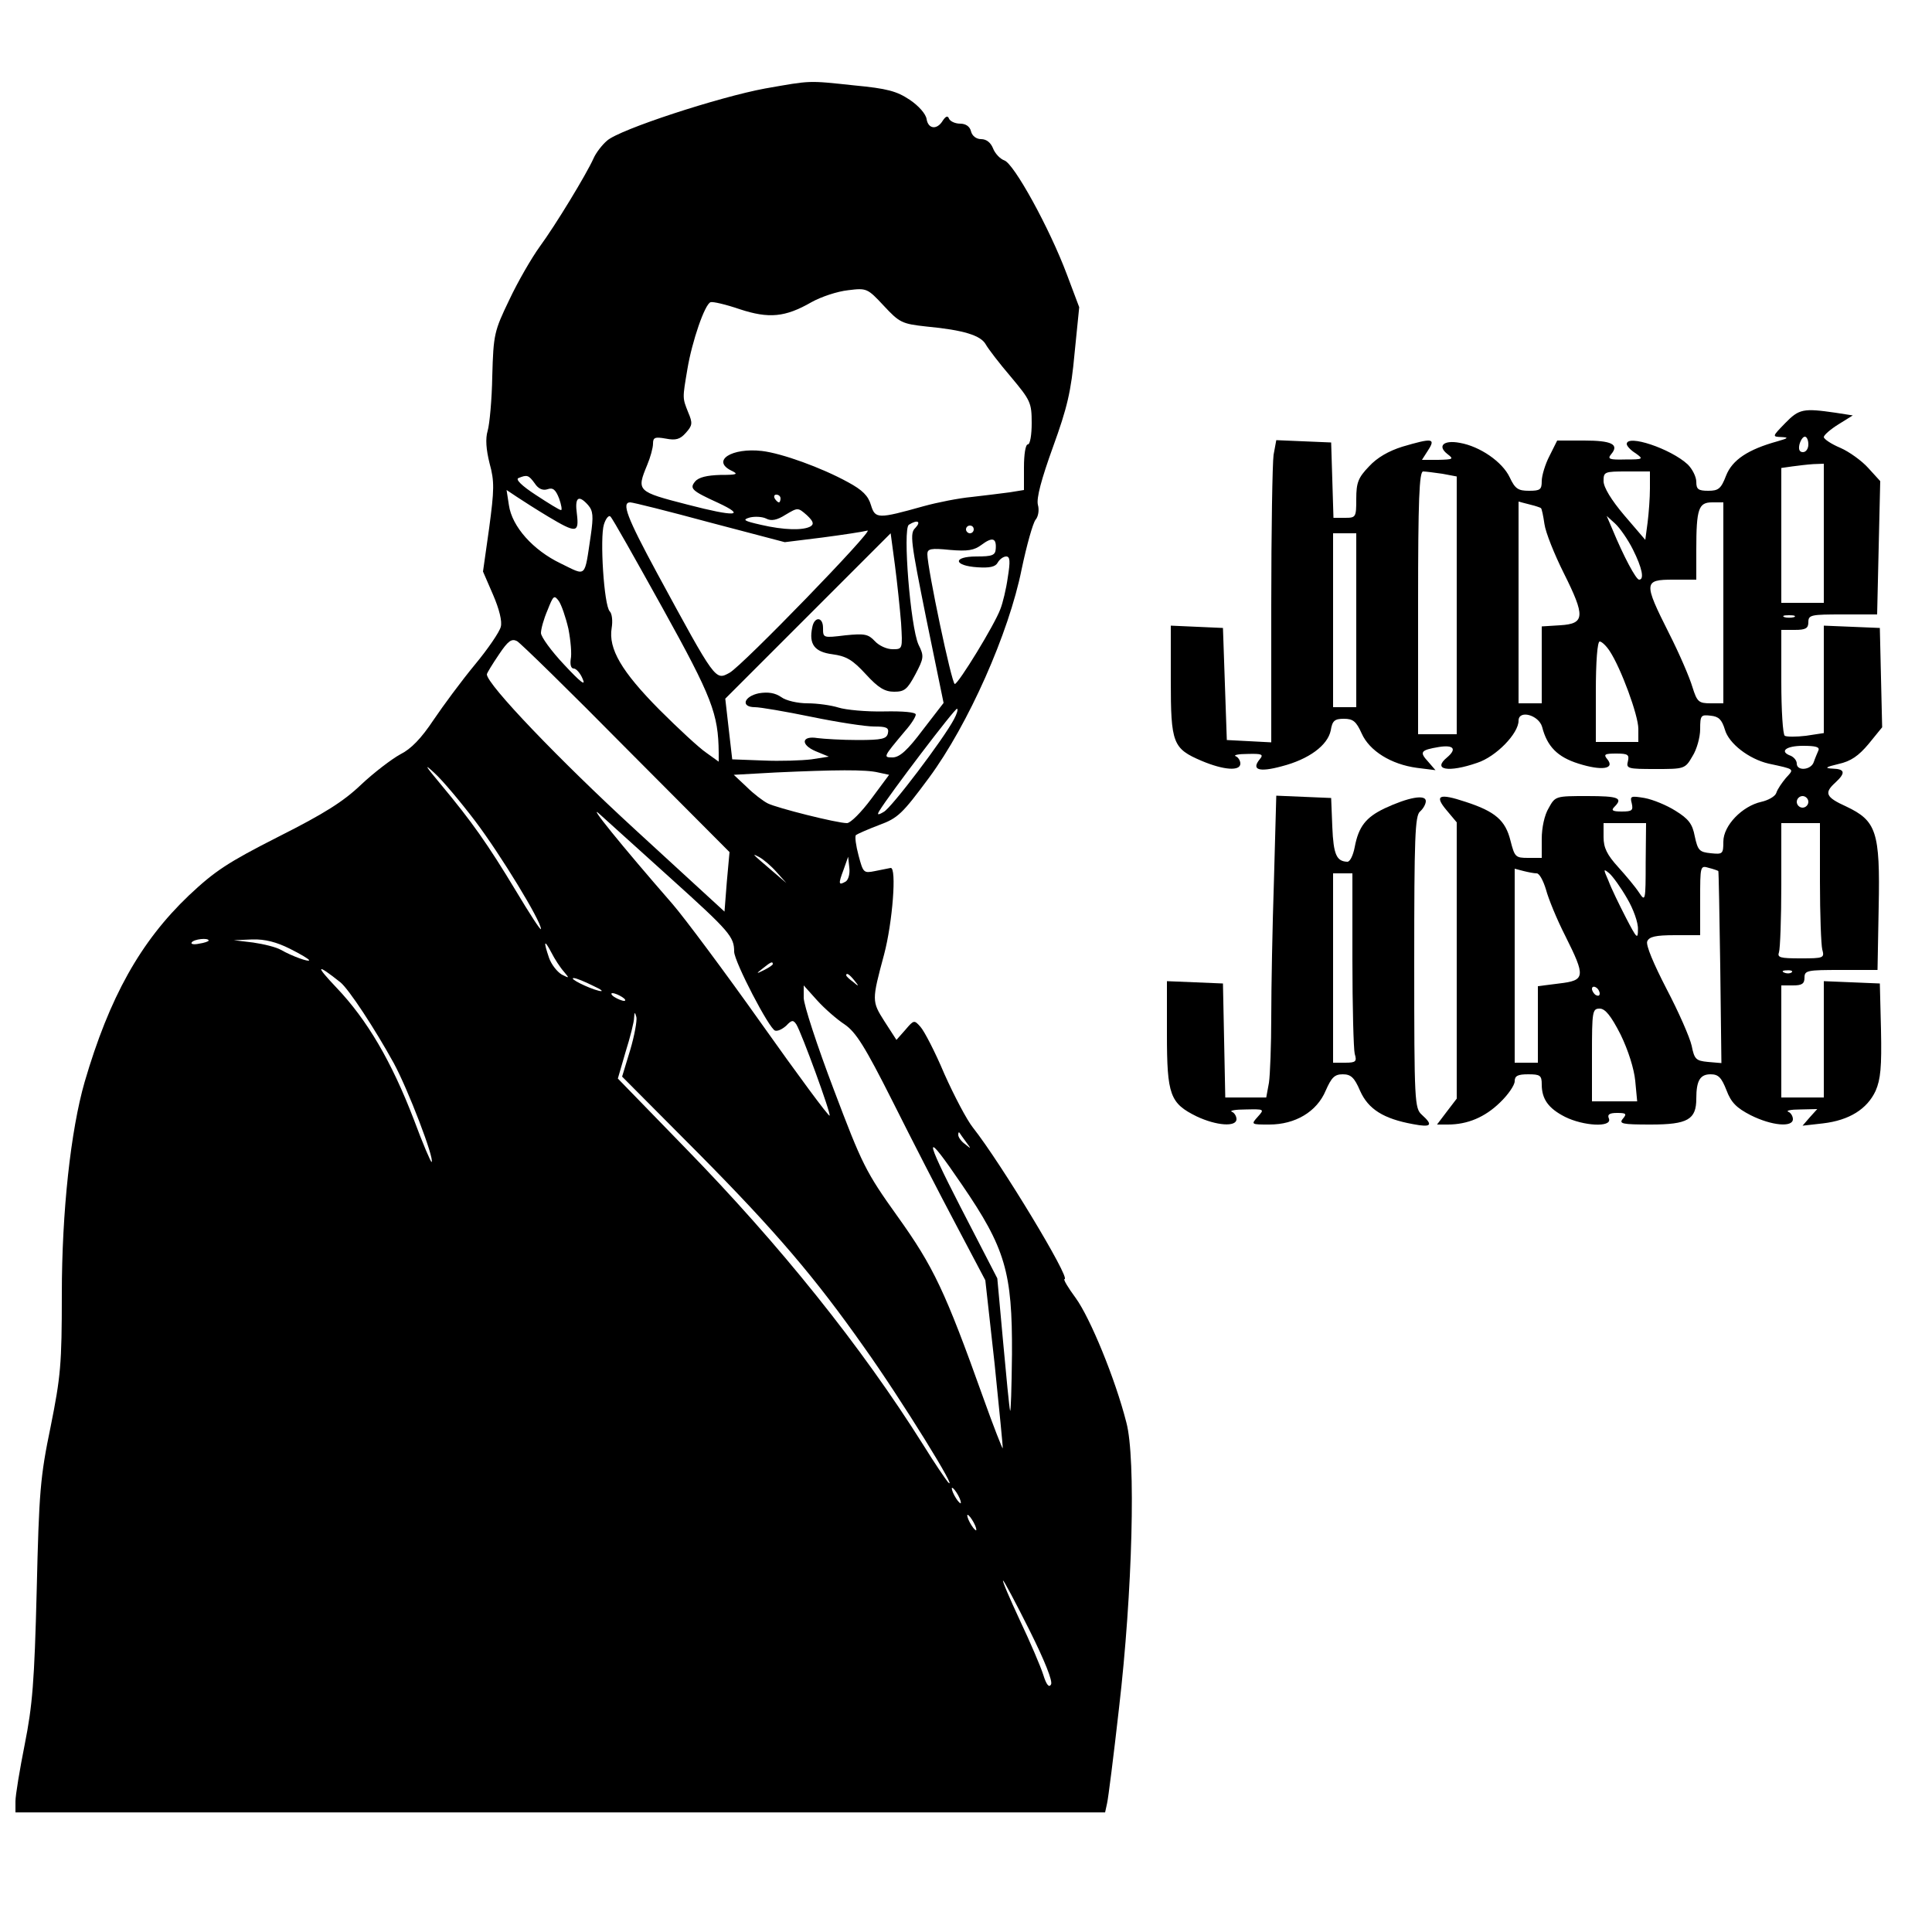
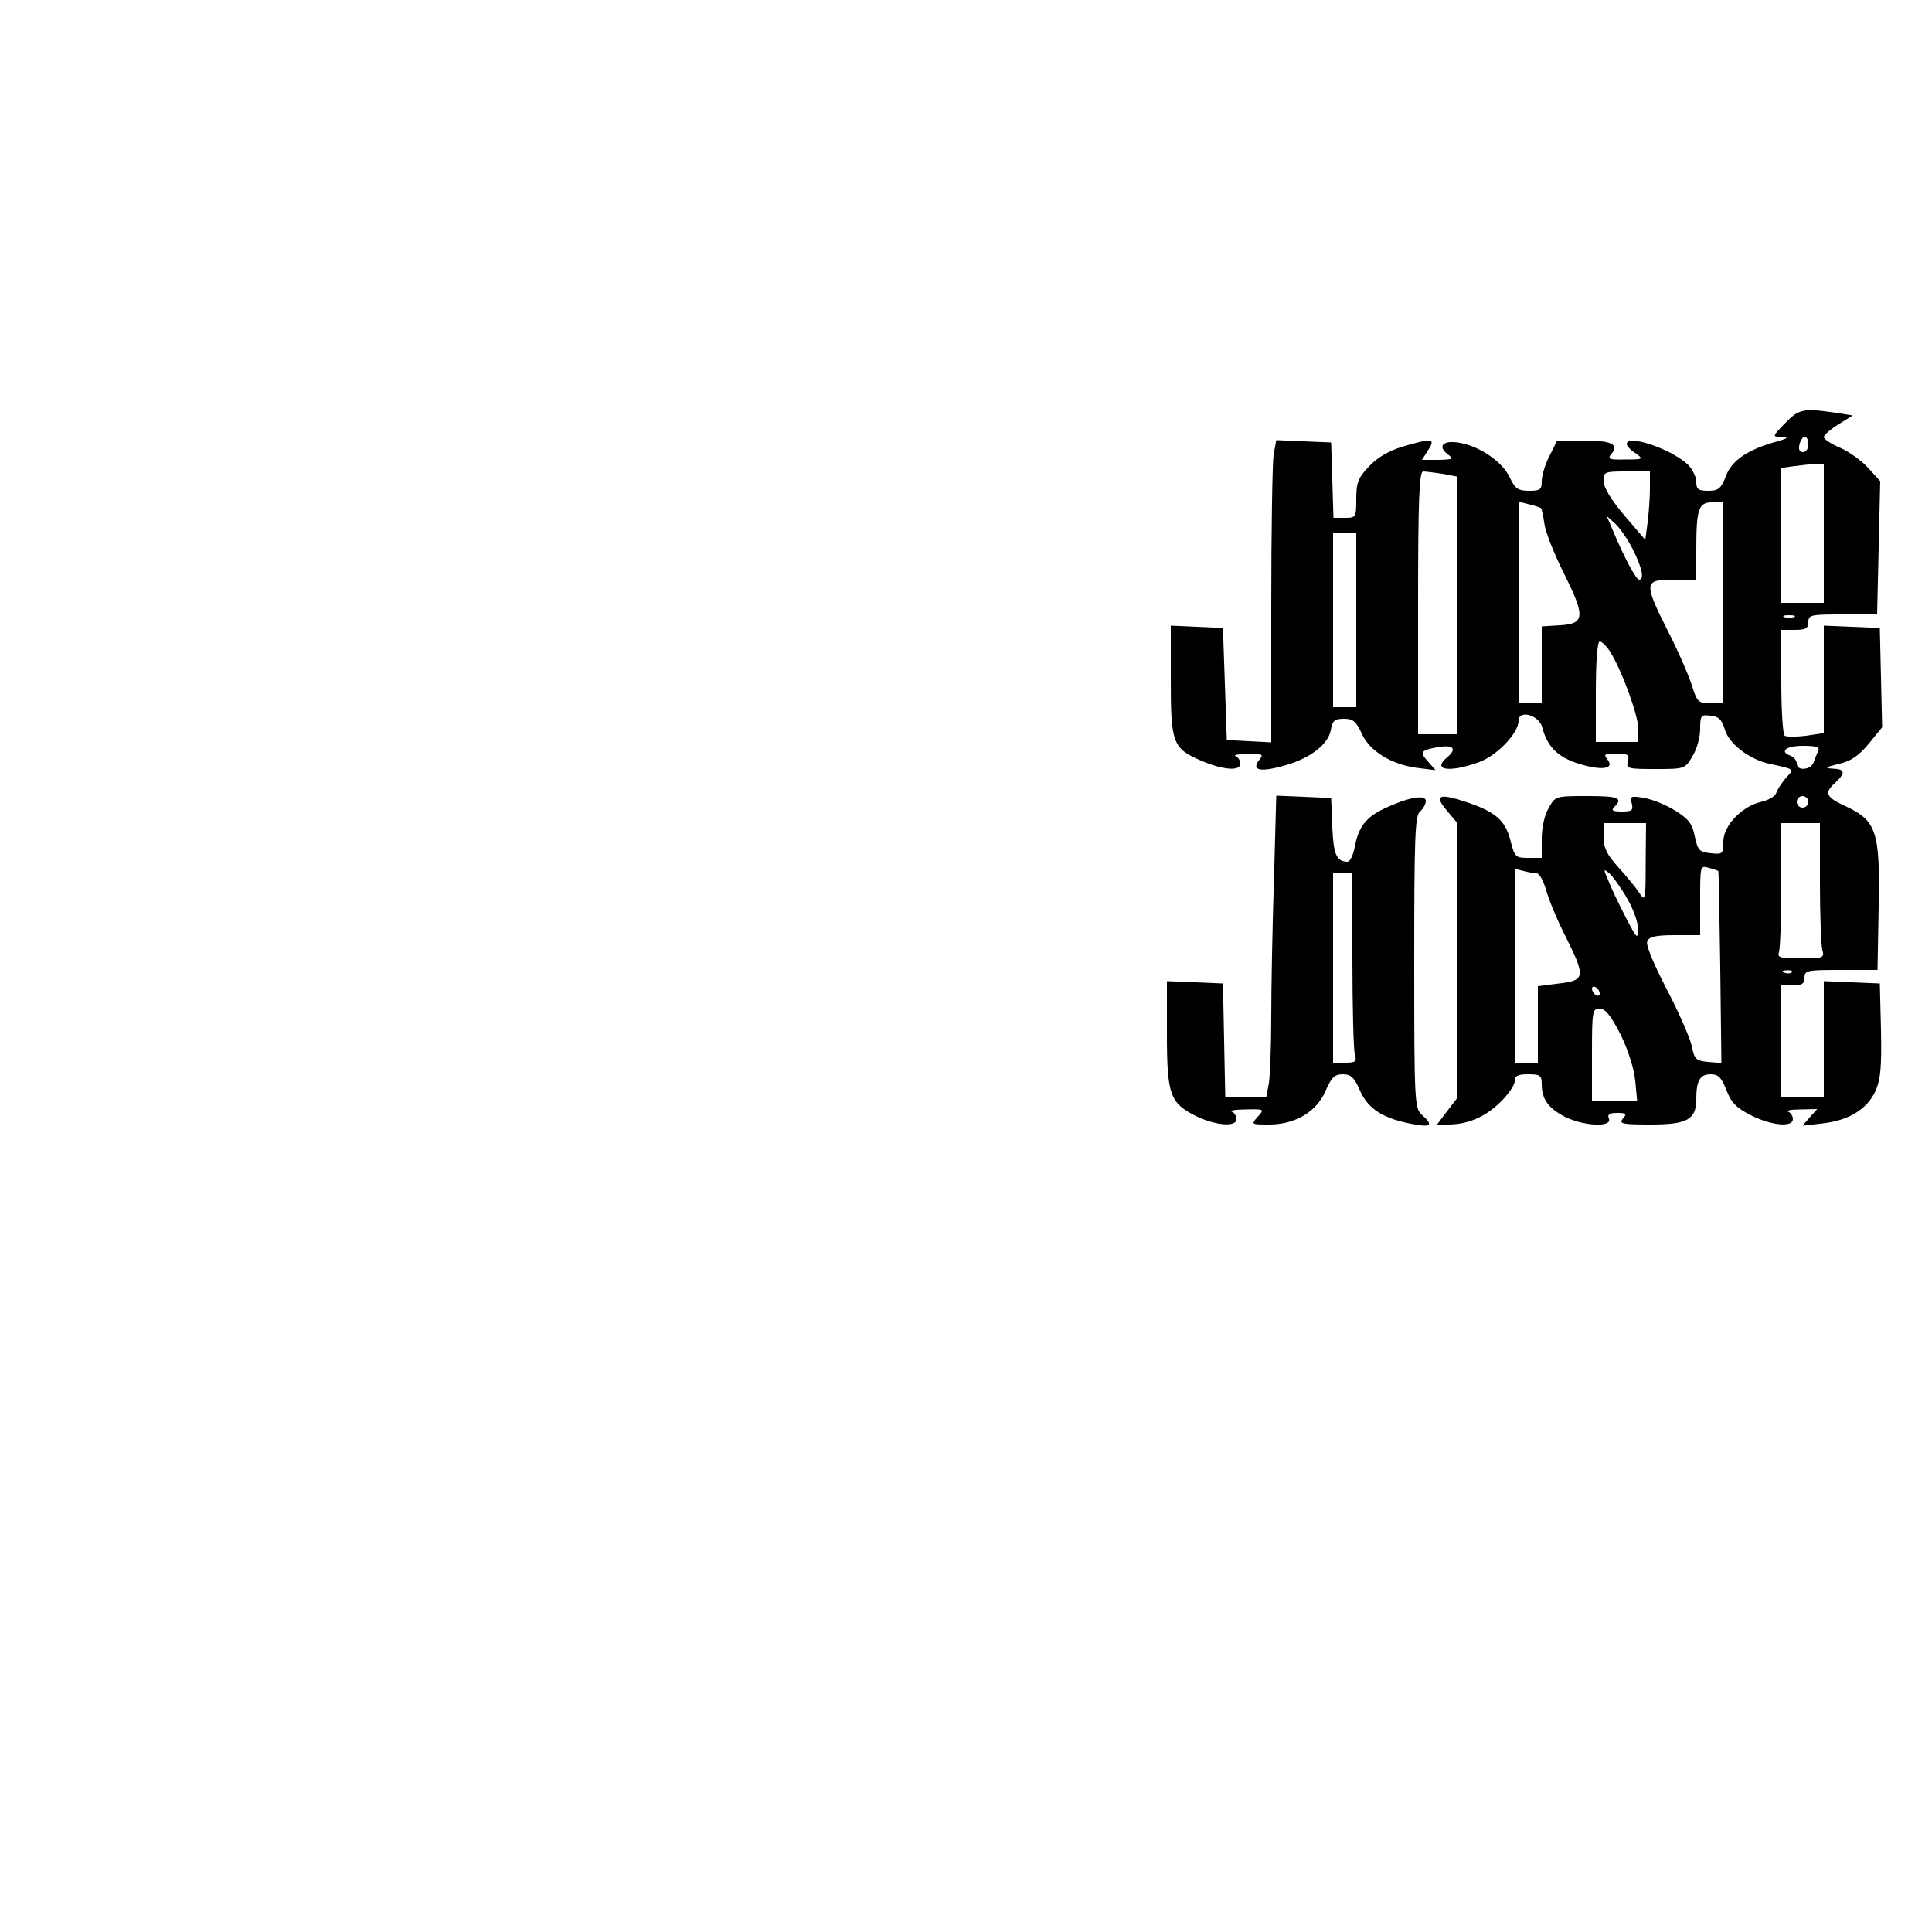
<svg xmlns="http://www.w3.org/2000/svg" version="1.0" width="500" height="494" viewBox="0 0 500 494" preserveAspectRatio="xMidYMid meet">
  <g transform="translate(0,494) scale(0.1,-0.1)" fill="#000000" stroke="none">
-     <path d="M1980 4711 c-119 -22 -377 -106 -409 -135 -13 -11 -29 -32 -35 -46 -19 -42 -98 -172 -139 -228 -21 -29 -57 -91 -79 -138 -39 -81 -41 -89 -44 -197 -1 -61 -7 -125 -12 -142 -6 -20 -4 -48 5 -84 13 -47 12 -69 -1 -167 l-16 -113 26 -60 c16 -37 24 -69 20 -83 -3 -13 -33 -57 -67 -98 -34 -41 -82 -106 -107 -143 -32 -48 -58 -75 -86 -89 -22 -12 -68 -47 -101 -78 -46 -44 -95 -75 -214 -135 -132 -67 -165 -89 -232 -152 -126 -120 -206 -264 -270 -483 -36 -125 -59 -335 -59 -549 0 -182 -3 -213 -29 -343 -27 -130 -30 -169 -36 -423 -6 -238 -11 -298 -31 -399 -13 -65 -24 -132 -24 -147 l0 -29 1410 0 1410 0 5 23 c3 12 17 123 31 247 35 301 44 646 19 739 -29 114 -94 271 -131 322 -20 27 -33 49 -29 49 17 0 -165 301 -237 392 -16 20 -49 83 -74 139 -24 57 -52 111 -62 122 -16 18 -17 18 -39 -8 l-23 -26 -31 48 c-33 52 -33 54 -1 173 22 83 33 226 17 224 -5 -1 -24 -5 -40 -8 -30 -6 -31 -5 -43 40 -7 26 -10 49 -7 53 4 3 31 15 60 26 49 18 60 29 129 122 102 138 207 375 240 540 13 62 29 119 36 128 7 8 10 25 6 39 -4 17 9 66 39 149 37 102 47 144 56 243 l12 119 -32 85 c-45 120 -137 287 -162 295 -11 4 -24 18 -29 31 -6 15 -17 24 -31 24 -12 0 -23 8 -26 20 -3 13 -14 20 -28 20 -13 0 -26 6 -29 13 -3 8 -8 7 -16 -5 -15 -25 -38 -22 -42 4 -2 13 -20 34 -44 50 -33 22 -58 29 -143 37 -122 13 -111 13 -231 -8z m418 -616 c96 -9 140 -23 153 -46 6 -11 35 -49 65 -84 51 -61 54 -67 54 -120 0 -30 -4 -55 -10 -55 -6 0 -10 -26 -10 -59 l0 -59 -37 -6 c-21 -3 -65 -8 -98 -12 -33 -3 -89 -14 -125 -24 -118 -33 -125 -33 -136 3 -7 24 -22 39 -59 59 -69 38 -172 75 -223 81 -78 9 -132 -25 -79 -51 19 -9 15 -11 -29 -11 -34 -1 -56 -6 -65 -17 -15 -18 -9 -24 59 -55 75 -35 45 -37 -78 -5 -132 34 -133 35 -105 103 8 19 15 44 15 55 0 16 5 18 33 13 26 -5 37 -2 52 15 17 19 18 25 6 53 -15 38 -15 35 -2 112 12 72 45 168 60 173 6 2 40 -6 75 -18 76 -25 118 -21 186 18 25 14 67 28 95 31 48 6 50 5 92 -40 41 -44 47 -47 111 -54z m-1014 -406 c9 -14 21 -19 33 -15 14 5 21 -1 30 -24 6 -17 8 -30 5 -30 -4 0 -33 18 -65 39 -37 24 -54 41 -45 44 22 9 26 8 42 -14z m35 -86 c72 -43 80 -43 74 7 -6 43 4 51 29 23 13 -15 14 -29 7 -78 -17 -113 -10 -106 -78 -73 -71 34 -126 95 -134 151 l-6 39 27 -18 c15 -10 51 -33 81 -51z m601 47 c0 -5 -2 -10 -4 -10 -3 0 -8 5 -11 10 -3 6 -1 10 4 10 6 0 11 -4 11 -10z m-183 -62 l194 -51 97 12 c53 7 106 15 117 18 20 5 -324 -350 -357 -368 -37 -20 -35 -23 -187 257 -79 146 -93 184 -70 184 7 0 99 -23 206 -52z m261 -10 c-19 -11 -69 -10 -129 4 -44 10 -49 13 -28 19 13 3 32 2 42 -3 13 -7 28 -4 50 10 32 19 32 19 55 -1 17 -16 19 -23 10 -29z m-383 -212 c128 -231 144 -273 145 -374 l0 -23 -32 23 c-18 12 -73 63 -122 112 -97 98 -132 157 -123 211 3 18 1 37 -5 43 -15 15 -26 191 -15 225 5 16 13 25 17 20 5 -4 65 -111 135 -237z m654 208 c-15 -14 -12 -35 28 -234 l45 -219 -54 -70 c-39 -52 -59 -70 -77 -71 -26 0 -26 0 31 68 16 18 28 37 28 43 0 6 -32 9 -82 8 -46 -1 -99 4 -118 10 -19 6 -55 11 -80 11 -26 0 -56 7 -68 16 -16 11 -34 14 -58 10 -39 -8 -48 -36 -10 -36 13 0 78 -11 146 -25 68 -14 140 -25 162 -25 32 0 39 -3 36 -17 -3 -15 -15 -18 -78 -18 -41 0 -88 3 -104 5 -42 7 -45 -17 -5 -34 l34 -14 -45 -7 c-25 -3 -81 -5 -125 -3 l-80 3 -9 78 -9 79 214 214 214 214 11 -82 c6 -46 13 -113 16 -150 4 -68 4 -68 -22 -68 -15 0 -35 9 -46 21 -17 18 -26 20 -76 15 -58 -7 -58 -7 -58 19 0 30 -23 30 -28 1 -9 -43 6 -63 52 -69 37 -5 53 -15 87 -52 32 -35 49 -45 73 -45 27 0 34 6 55 45 22 42 23 47 8 77 -21 47 -41 299 -25 310 22 14 33 9 17 -8z m151 -4 c0 -5 -4 -10 -10 -10 -5 0 -10 5 -10 10 0 6 5 10 10 10 6 0 10 -4 10 -10z m57 -50 c-1 -17 -9 -20 -50 -20 -62 0 -60 -24 3 -28 31 -2 46 1 52 12 5 9 15 16 22 16 10 0 11 -12 4 -55 -4 -29 -13 -66 -19 -81 -15 -41 -109 -194 -118 -194 -8 0 -71 300 -71 336 0 14 9 16 58 11 47 -4 63 -1 82 13 28 21 39 18 37 -10z m-1106 -207 c6 -31 9 -66 6 -79 -2 -15 1 -24 8 -24 6 0 17 -12 23 -27 9 -20 -6 -8 -48 37 -33 35 -60 72 -60 82 0 10 7 36 17 59 15 38 17 40 29 24 7 -10 18 -42 25 -72z m150 -310 l267 -268 -7 -77 -6 -77 -231 212 c-195 179 -384 376 -384 402 0 3 14 26 31 51 24 36 33 42 47 35 9 -5 137 -130 283 -278z m848 76 c-26 -50 -163 -231 -182 -240 -15 -9 -18 -8 -11 3 24 40 197 268 201 264 3 -2 -1 -14 -8 -27z m-1239 -264 c65 -86 170 -258 170 -279 0 -6 -29 39 -65 99 -73 121 -114 179 -194 275 -41 49 -45 56 -17 30 21 -19 68 -75 106 -125z m1043 126 l28 -6 -46 -62 c-26 -35 -54 -63 -63 -63 -26 0 -181 39 -205 51 -12 6 -37 25 -55 43 l-33 31 108 6 c153 7 234 8 266 0z m-537 -274 c153 -138 164 -151 164 -190 1 -27 91 -200 106 -204 7 -2 19 4 29 13 14 15 18 15 26 3 14 -23 90 -231 86 -236 -3 -2 -82 105 -177 239 -95 134 -198 272 -229 308 -136 156 -222 263 -190 234 19 -17 102 -92 185 -167z m274 16 l25 -28 -35 30 c-55 47 -56 48 -35 37 11 -6 31 -23 45 -39z m179 -24 c-19 -11 -20 -7 -6 30 l12 34 3 -28 c2 -15 -2 -31 -9 -36z m-1649 -153 c0 -2 -11 -6 -25 -8 -13 -3 -22 -1 -19 3 5 9 44 13 44 5z m210 -21 c28 -14 50 -27 50 -30 0 -5 -43 10 -73 27 -12 7 -44 15 -72 19 l-50 6 48 2 c33 1 63 -7 97 -24z m709 -59 c15 -18 15 -18 -5 -8 -12 7 -27 26 -33 43 -15 44 -13 50 6 14 8 -16 23 -39 32 -49z m-578 -28 c22 -18 89 -120 138 -209 37 -68 106 -248 98 -256 -2 -1 -23 48 -46 110 -58 151 -121 258 -200 341 -56 59 -53 64 10 14z m1119 47 c0 -2 -10 -9 -22 -15 -22 -11 -22 -10 -4 4 21 17 26 19 26 11z m211 -42 c13 -16 12 -17 -3 -4 -10 7 -18 15 -18 17 0 8 8 3 21 -13z m-676 -14 c22 -10 29 -16 15 -13 -28 7 -80 33 -65 33 6 0 28 -9 50 -20z m651 -100 c29 -20 52 -56 124 -199 48 -96 122 -240 164 -319 l76 -144 24 -216 c12 -119 22 -217 21 -219 -1 -1 -24 57 -50 130 -99 277 -129 340 -222 470 -83 116 -92 135 -165 328 -43 113 -78 220 -78 238 l0 32 35 -39 c19 -21 51 -49 71 -62z m-576 71 c8 -5 11 -10 5 -10 -5 0 -17 5 -25 10 -8 5 -10 10 -5 10 6 0 17 -5 25 -10z m21 -137 l-21 -69 198 -199 c201 -203 302 -322 428 -501 97 -136 250 -384 217 -349 -5 6 -34 48 -63 95 -161 256 -371 518 -618 771 l-173 178 20 69 c12 38 22 78 22 88 1 16 2 16 6 2 2 -9 -5 -48 -16 -85z m869 -238 c14 -19 14 -19 -2 -6 -10 7 -18 18 -18 24 0 6 1 8 3 6 1 -2 9 -13 17 -24z m-11 -110 c113 -165 131 -227 130 -439 -1 -89 -3 -154 -5 -146 -2 8 -10 89 -18 178 l-15 164 -96 186 c-95 185 -94 201 4 57z m-9 -805 c6 -11 8 -20 6 -20 -3 0 -10 9 -16 20 -6 11 -8 20 -6 20 3 0 10 -9 16 -20z m40 -70 c6 -11 8 -20 6 -20 -3 0 -10 9 -16 20 -6 11 -8 20 -6 20 3 0 10 -9 16 -20z m144 -278 c40 -80 61 -133 56 -141 -5 -9 -12 -1 -20 25 -7 22 -34 85 -61 142 -26 56 -46 102 -43 102 2 0 33 -58 68 -128z" />
    <path d="M4620 3845 c-34 -35 -34 -35 -9 -36 19 -1 17 -3 -11 -11 -76 -21 -117 -48 -133 -89 -13 -34 -20 -39 -46 -39 -26 0 -31 4 -31 23 0 13 -10 33 -22 45 -44 41 -158 79 -158 53 0 -5 10 -16 23 -24 21 -15 20 -16 -27 -16 -41 -1 -47 1 -36 14 21 25 1 35 -70 35 l-70 0 -20 -40 c-11 -21 -20 -51 -20 -65 0 -22 -4 -25 -33 -25 -28 0 -36 5 -50 35 -19 40 -77 80 -129 89 -42 8 -59 -8 -32 -29 17 -13 15 -14 -24 -15 l-42 0 16 25 c20 31 11 32 -67 9 -35 -11 -65 -28 -86 -51 -28 -29 -33 -42 -33 -84 0 -48 -1 -49 -30 -49 l-29 0 -3 98 -3 97 -71 3 -71 3 -7 -38 c-3 -21 -6 -197 -6 -391 l0 -353 -57 3 -58 3 -5 145 -5 145 -67 3 -68 3 0 -141 c0 -164 5 -177 80 -209 57 -24 100 -27 100 -7 0 8 -6 17 -12 19 -7 3 7 6 31 6 37 1 42 -1 31 -14 -22 -27 -2 -34 57 -18 70 18 119 54 127 93 4 25 10 30 34 30 24 0 32 -7 46 -38 20 -45 76 -80 143 -89 l48 -6 -19 22 c-23 25 -20 30 28 38 38 6 47 -5 21 -27 -39 -32 3 -40 78 -14 49 16 107 76 107 109 0 29 52 15 61 -16 13 -51 40 -78 94 -95 60 -19 95 -14 75 11 -11 13 -7 15 23 15 30 0 34 -3 30 -20 -5 -19 0 -20 71 -20 75 0 77 0 96 33 11 17 20 49 20 70 0 36 2 38 27 35 21 -2 29 -10 37 -36 10 -36 62 -76 113 -88 69 -15 67 -13 45 -37 -10 -12 -22 -29 -25 -39 -3 -9 -21 -19 -39 -23 -49 -11 -98 -61 -98 -103 0 -32 -2 -33 -32 -30 -30 3 -34 7 -42 44 -6 32 -16 45 -50 66 -22 14 -58 29 -80 33 -36 6 -38 5 -33 -14 4 -18 1 -21 -26 -21 -24 0 -28 3 -19 12 23 23 11 28 -70 28 -82 0 -83 0 -100 -31 -11 -18 -18 -51 -18 -80 l0 -49 -35 0 c-33 0 -35 2 -46 45 -13 52 -39 75 -116 100 -69 23 -82 17 -49 -22 l26 -31 0 -357 0 -358 -26 -34 -25 -33 28 0 c51 0 96 19 135 57 21 20 38 45 38 55 0 14 8 18 35 18 31 0 35 -3 35 -26 0 -38 17 -62 60 -84 48 -24 122 -28 114 -5 -5 11 1 15 21 15 23 0 26 -2 15 -15 -11 -13 -2 -15 72 -15 96 0 118 13 118 67 0 47 10 63 37 63 20 0 28 -8 41 -41 12 -32 26 -46 63 -65 54 -27 109 -32 109 -10 0 8 -6 17 -12 19 -7 3 7 6 31 6 l44 1 -19 -21 -19 -22 53 6 c68 8 114 37 136 84 13 30 16 62 14 158 l-3 120 -72 3 -73 3 0 -151 0 -150 -55 0 -55 0 0 145 0 145 30 0 c23 0 30 4 30 20 0 19 7 20 95 20 l94 0 3 163 c4 195 -6 223 -84 260 -53 24 -58 35 -28 62 27 25 25 35 -7 36 -22 1 -19 4 15 12 32 7 52 21 78 52 l35 43 -3 128 -3 129 -72 3 -73 3 0 -139 0 -139 -46 -7 c-25 -3 -50 -3 -55 0 -5 3 -9 66 -9 140 l0 134 35 0 c28 0 35 4 35 20 0 19 7 20 89 20 l89 0 4 173 4 172 -31 34 c-16 18 -49 42 -72 52 -24 10 -43 23 -43 28 0 5 17 20 38 33 l37 23 -45 7 c-83 12 -94 10 -130 -27z m60 -55 c0 -11 -6 -20 -14 -20 -9 0 -12 7 -9 20 3 11 9 20 14 20 5 0 9 -9 9 -20z m40 -230 l0 -180 -55 0 -55 0 0 174 0 175 28 4 c15 2 39 5 55 6 l27 1 0 -180z m-987 154 l37 -7 0 -333 0 -334 -50 0 -50 0 0 340 c0 265 3 340 13 340 6 0 29 -3 50 -6z m537 -38 c0 -24 -3 -64 -6 -88 l-6 -45 -54 63 c-34 40 -54 73 -54 89 0 24 2 25 60 25 l60 0 0 -44z m-282 -51 c2 -1 6 -20 9 -41 3 -22 26 -79 50 -127 56 -112 55 -131 -9 -135 l-48 -3 0 -100 0 -99 -30 0 -30 0 0 261 0 261 27 -7 c16 -4 29 -8 31 -10z m472 -245 l0 -260 -33 0 c-31 0 -35 4 -47 42 -7 24 -34 87 -61 140 -66 131 -65 138 11 138 l60 0 0 78 c0 106 6 122 41 122 l29 0 0 -260z m-234 138 c24 -48 30 -78 16 -78 -8 0 -40 60 -69 130 l-15 35 22 -20 c12 -11 33 -41 46 -67z m-716 -183 l0 -225 -30 0 -30 0 0 225 0 225 30 0 30 0 0 -225z m1133 8 c-7 -2 -19 -2 -25 0 -7 3 -2 5 12 5 14 0 19 -2 13 -5z m-477 -88 c29 -44 74 -166 74 -201 l0 -34 -55 0 -55 0 0 130 c0 78 4 130 10 130 5 0 17 -11 26 -25z m540 -257 c-3 -7 -9 -21 -12 -30 -7 -21 -44 -24 -44 -4 0 8 -7 16 -15 20 -31 11 -14 26 31 26 33 0 44 -3 40 -12z m-26 -133 c0 -8 -7 -15 -15 -15 -8 0 -15 7 -15 15 0 8 7 15 15 15 8 0 15 -7 15 -15z m-421 -157 c0 -100 -1 -102 -17 -78 -9 14 -34 44 -54 66 -29 32 -38 50 -38 78 l0 36 55 0 55 0 -1 -102z m451 -50 c0 -84 3 -163 6 -175 6 -22 4 -23 -56 -23 -53 0 -61 2 -56 16 3 9 6 87 6 175 l0 159 50 0 50 0 0 -152z m-263 28 c1 -1 3 -113 5 -249 l3 -248 -35 3 c-31 3 -35 7 -42 42 -5 22 -34 88 -65 147 -33 64 -54 113 -50 123 5 12 21 16 72 16 l65 0 0 91 c0 89 0 90 23 83 12 -3 23 -7 24 -8z m-470 -6 c7 0 17 -19 24 -42 6 -23 28 -77 50 -120 53 -106 52 -115 -16 -123 l-55 -7 0 -99 0 -99 -30 0 -30 0 0 251 0 251 23 -6 c12 -3 27 -6 34 -6z m234 -65 c16 -27 29 -63 28 -80 0 -27 -3 -24 -31 30 -17 33 -38 76 -45 95 -14 32 -14 33 2 20 9 -8 30 -37 46 -65z m426 -191 c-3 -3 -12 -4 -19 -1 -8 3 -5 6 6 6 11 1 17 -2 13 -5z m-497 -55 c0 -6 -4 -7 -10 -4 -5 3 -10 11 -10 16 0 6 5 7 10 4 6 -3 10 -11 10 -16z m54 -106 c20 -41 35 -89 38 -120 l5 -53 -58 0 -59 0 0 120 c0 113 1 120 20 120 14 0 29 -18 54 -67z" />
    <path d="M3297 2663 c-4 -120 -7 -279 -7 -353 0 -74 -3 -152 -6 -172 l-7 -38 -53 0 -53 0 -3 148 -3 147 -72 3 -73 3 0 -137 c0 -158 8 -179 77 -213 51 -24 103 -28 103 -7 0 8 -6 17 -12 19 -7 3 9 6 36 6 48 1 49 1 31 -19 -18 -20 -17 -20 30 -20 67 0 123 33 146 88 15 34 23 42 44 42 21 0 30 -8 45 -43 21 -47 60 -72 137 -86 47 -9 53 -3 23 24 -19 17 -20 31 -20 395 0 323 2 379 15 390 8 7 15 19 15 27 0 18 -45 10 -107 -19 -48 -23 -67 -47 -77 -100 -4 -21 -12 -38 -19 -38 -28 1 -36 18 -39 90 l-3 75 -71 3 -71 3 -6 -218z m203 -205 c0 -123 3 -233 6 -245 6 -20 3 -23 -25 -23 l-31 0 0 245 0 245 25 0 25 0 0 -222z" />
  </g>
</svg>